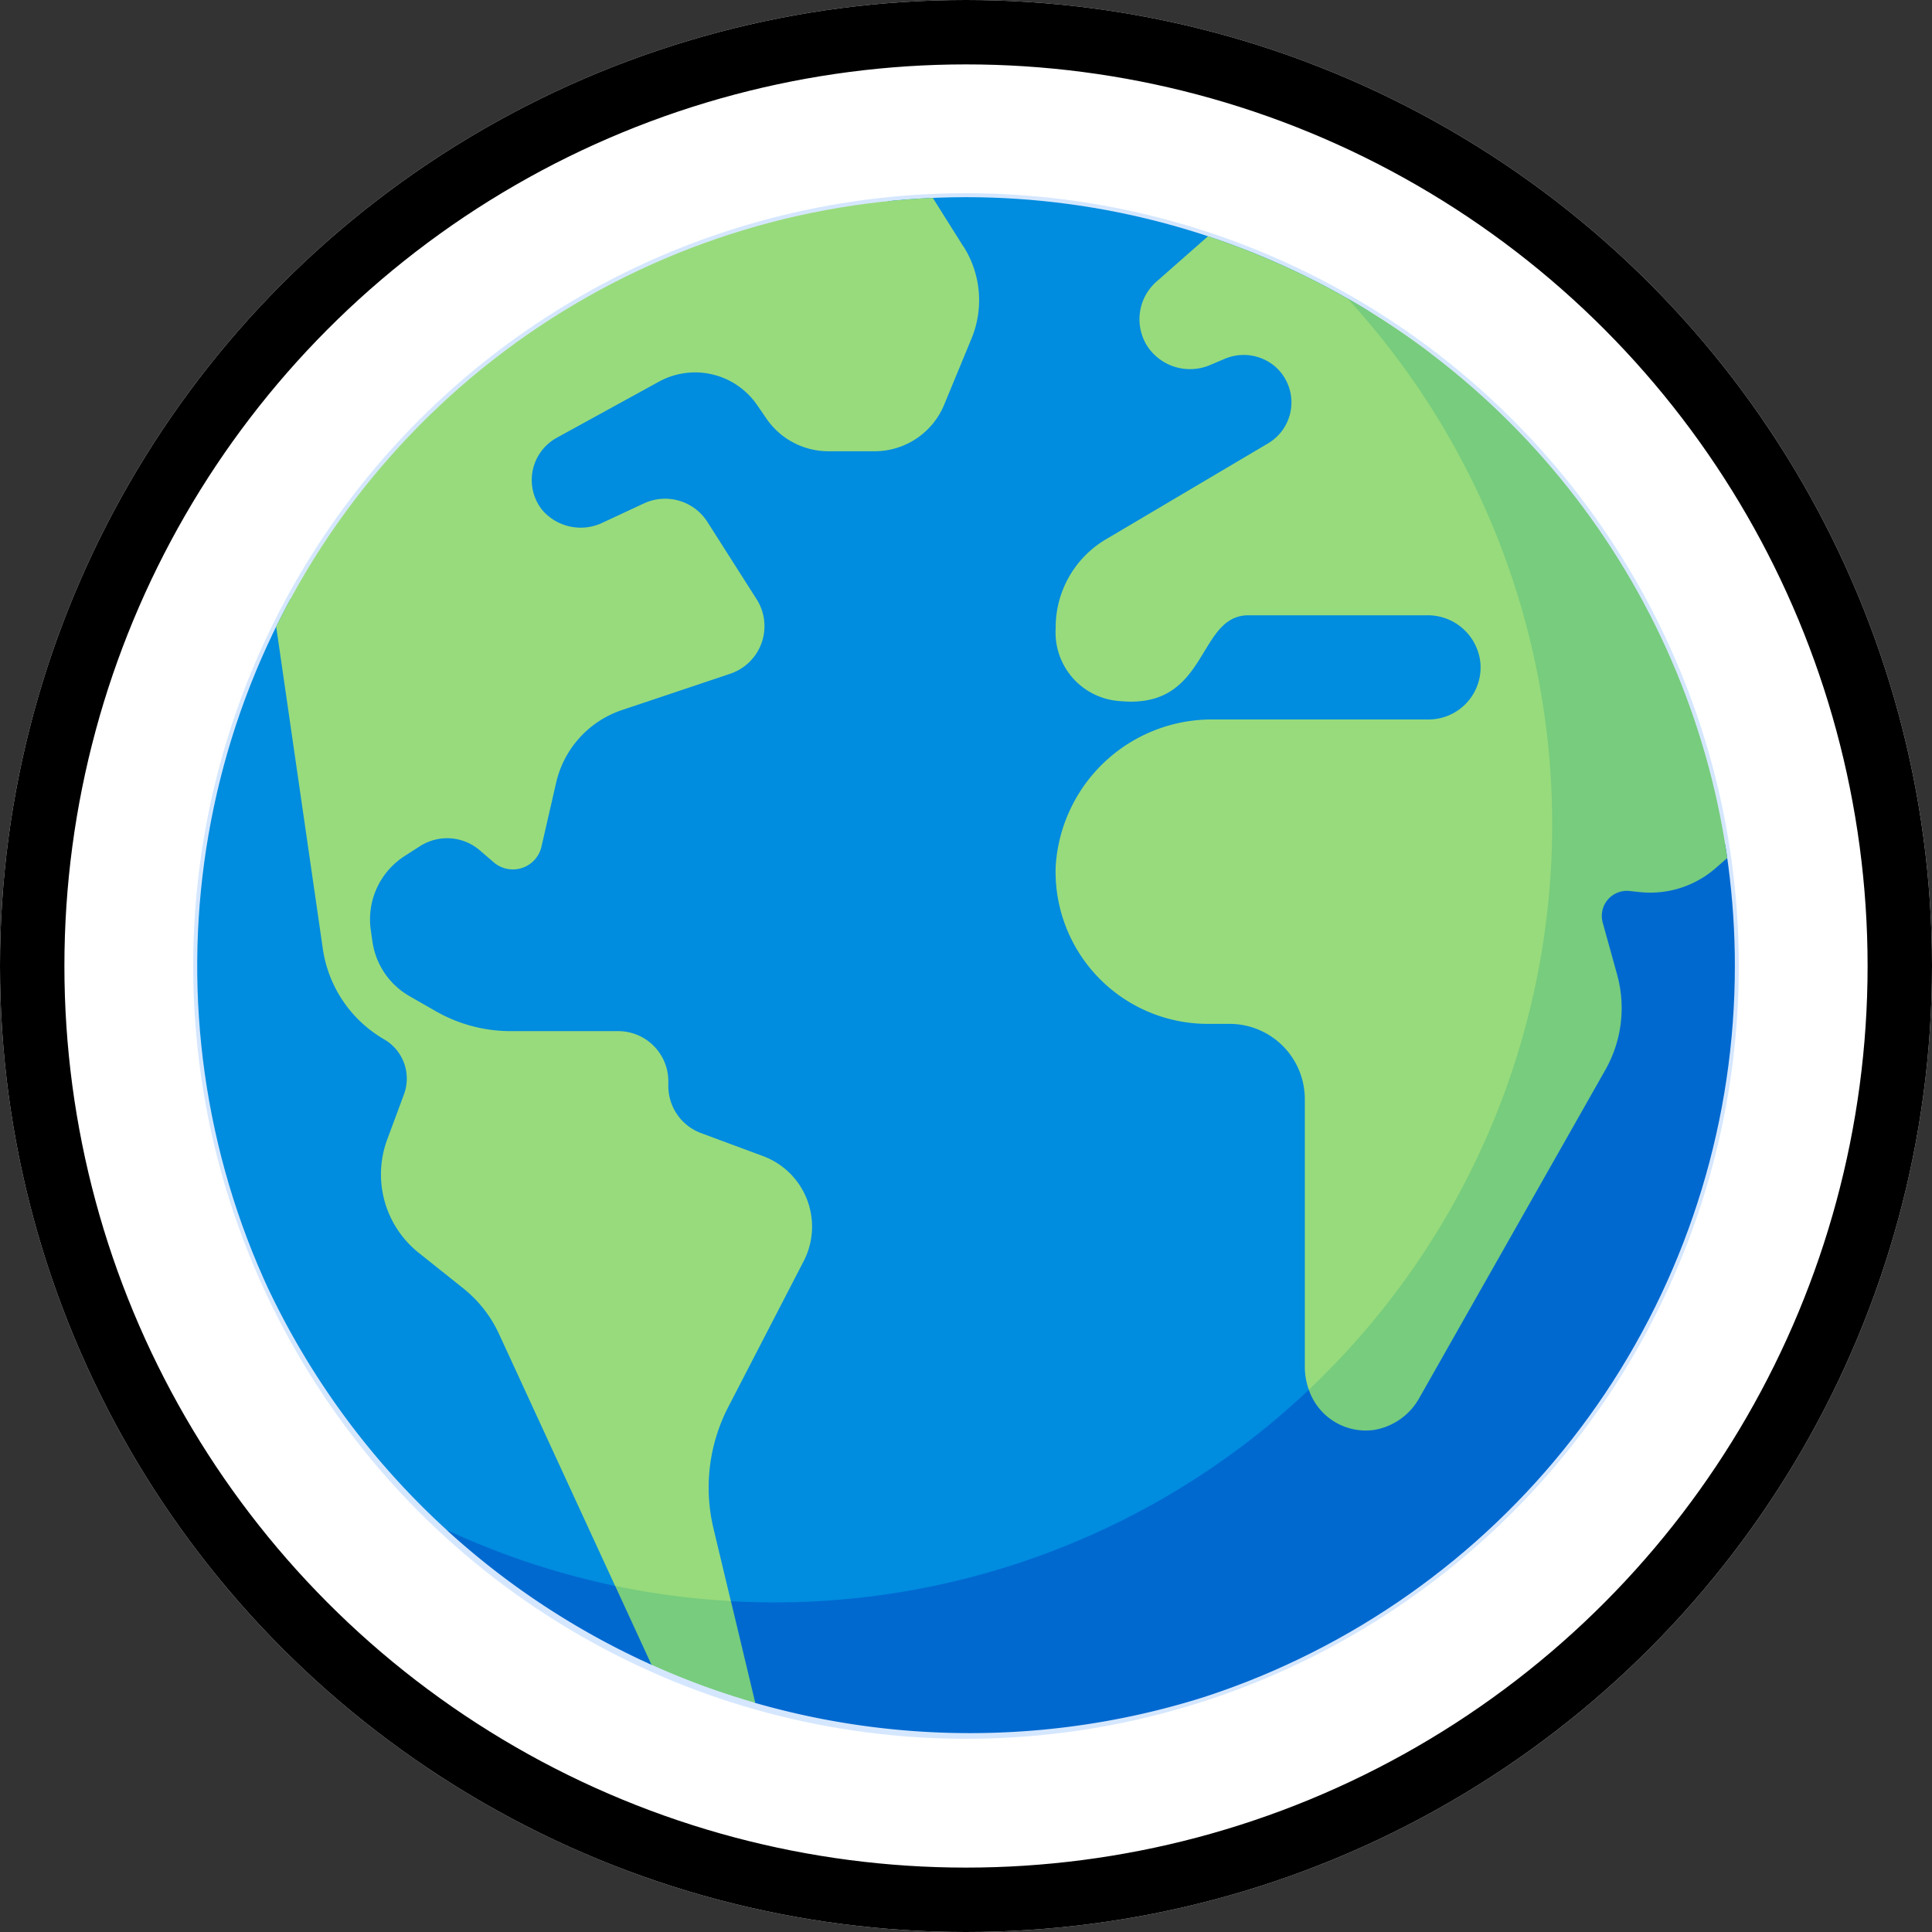
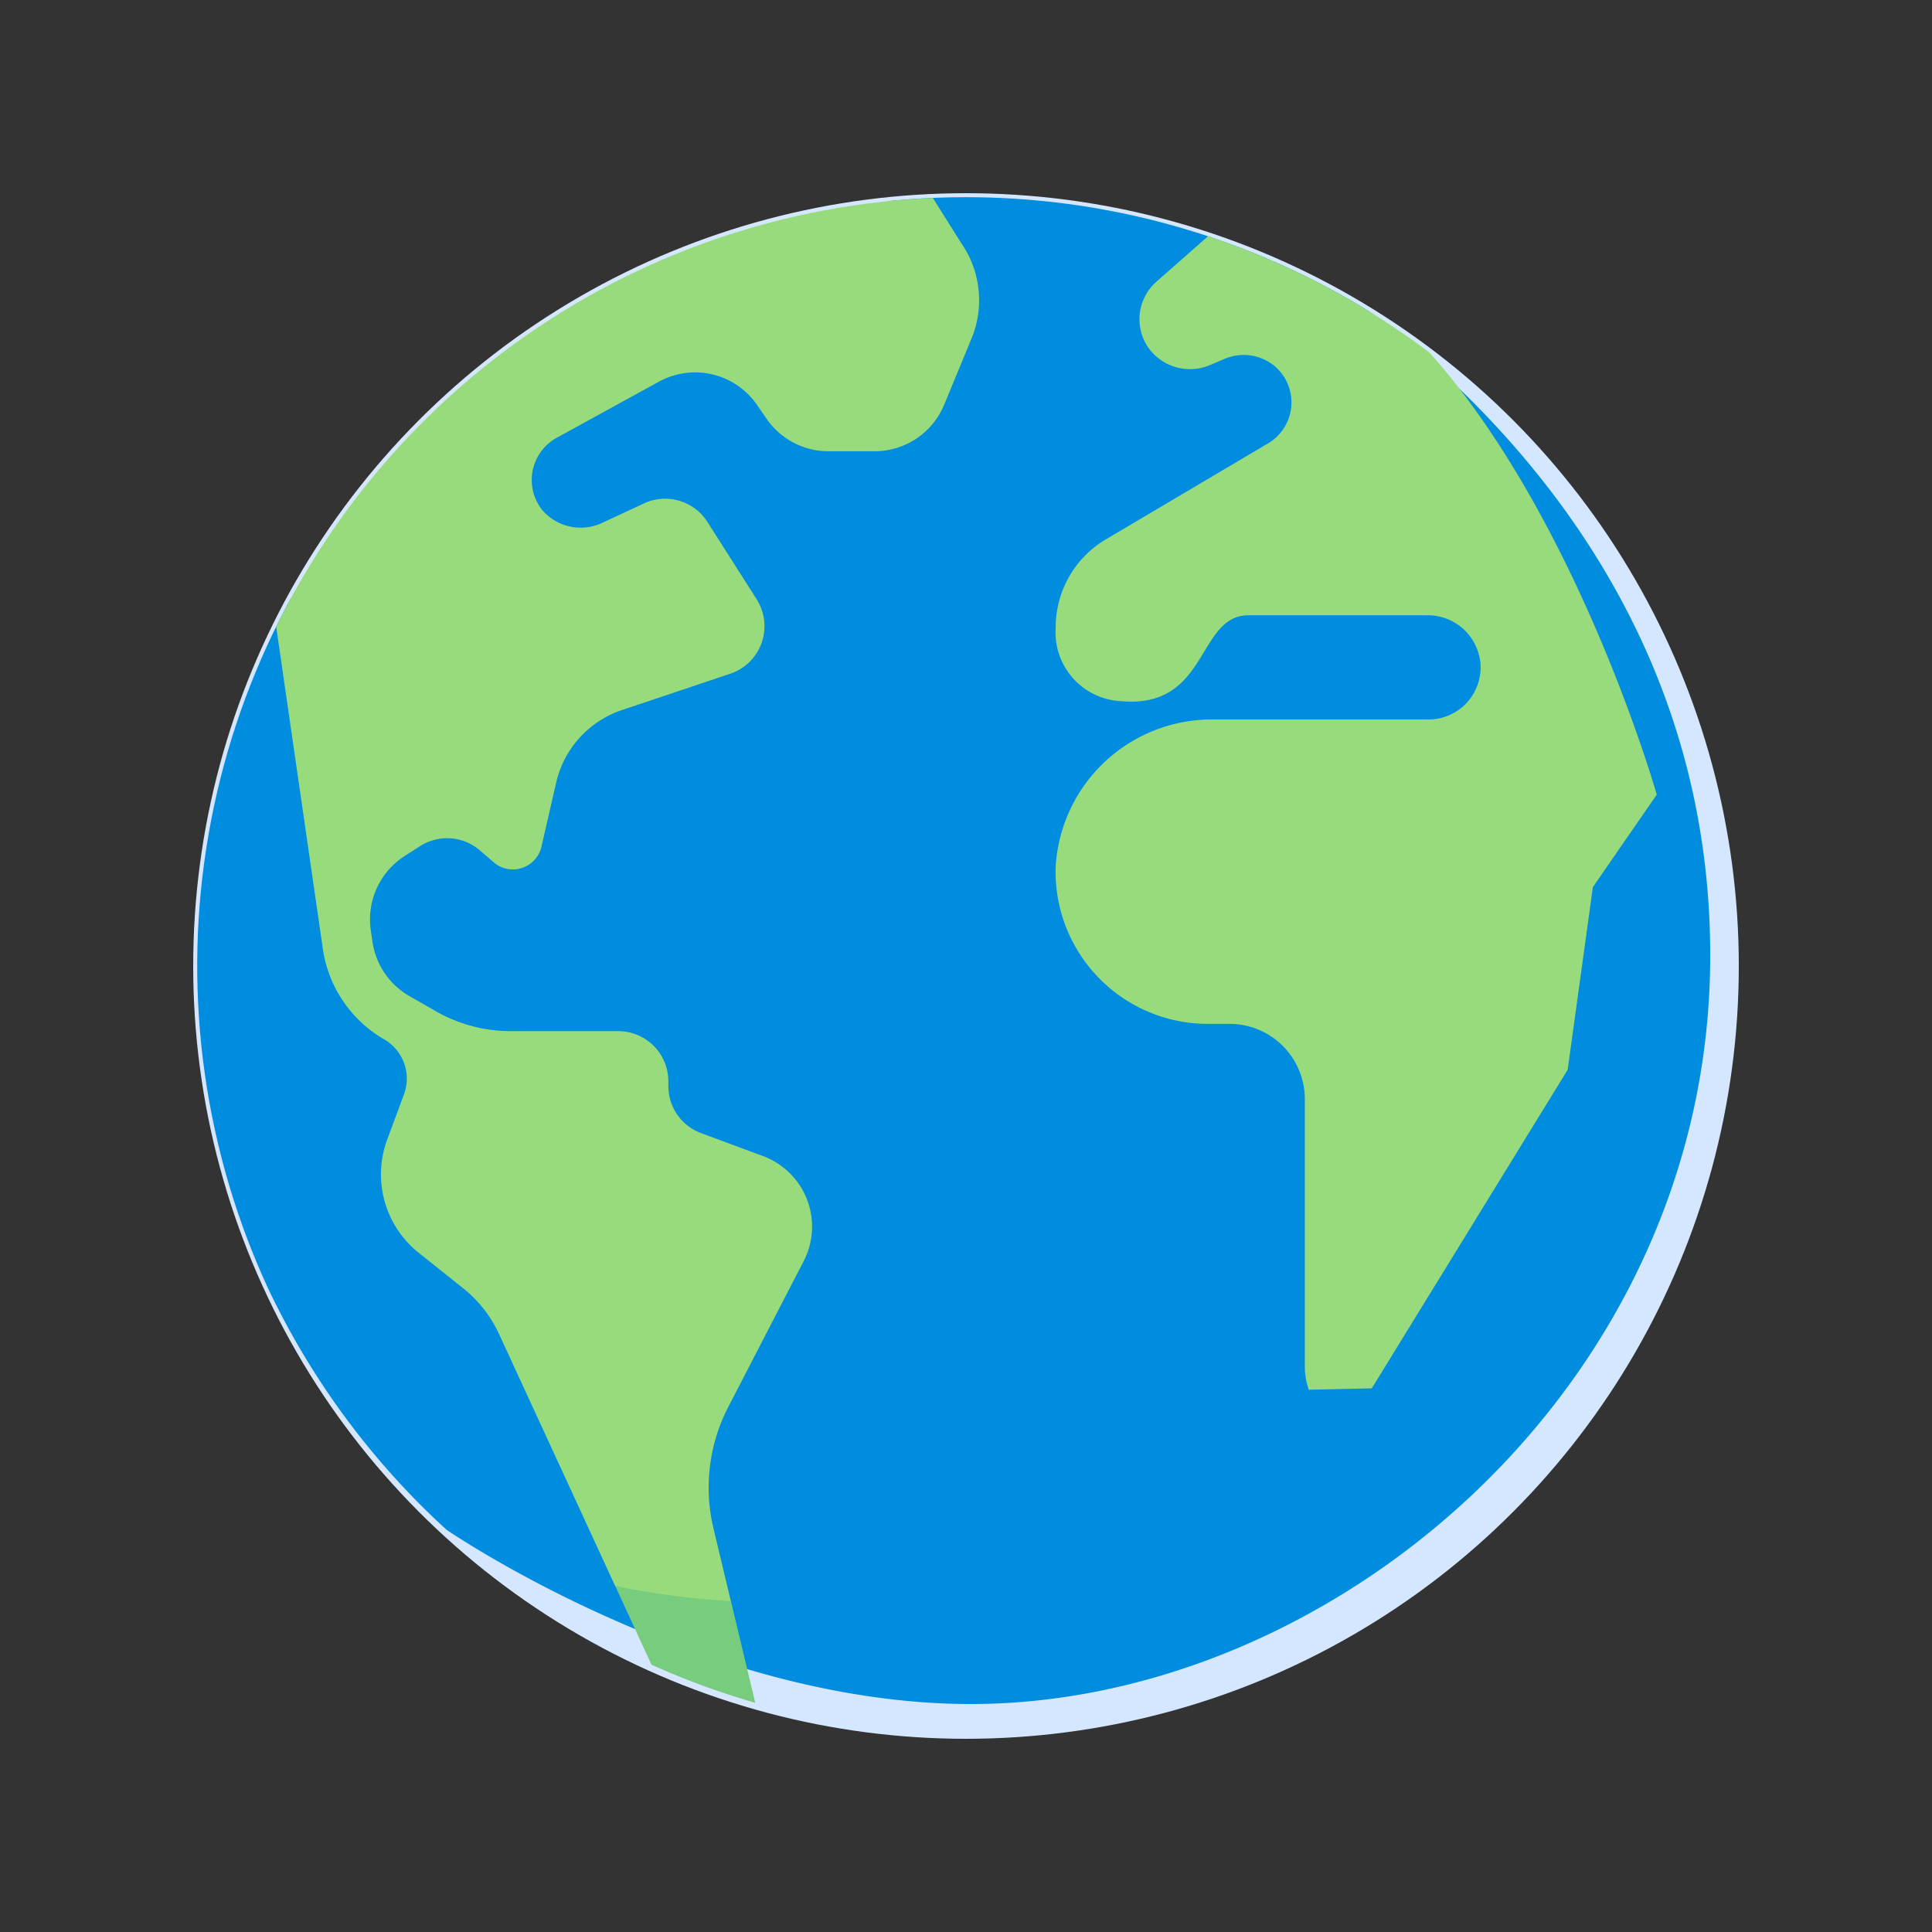
<svg xmlns="http://www.w3.org/2000/svg" id="icon_people" width="90" height="90" viewBox="0 0 90 90">
  <rect x="0" y="0" width="90" height="90" fill="#333333" stroke="none" />
  <defs>
    <clipPath id="clip-path">
      <path id="パス_239950" data-name="パス 239950" d="M71.631,35.815A35.815,35.815,0,1,1,35.815,0,35.815,35.815,0,0,1,71.631,35.815" transform="translate(0)" fill="#d5e7ff" />
    </clipPath>
  </defs>
  <g id="bg_white" fill="#fff" stroke="#000" stroke-width="3">
-     <circle cx="45" cy="45" r="45" stroke="none" />
-     <circle cx="45" cy="45" r="43.5" fill="none" />
-   </g>
+     </g>
  <g id="グループ_86987" data-name="グループ 86987" transform="translate(17889.186 16336.185)">
    <circle id="bg_blue" cx="36" cy="36" r="36" transform="translate(-17880.186 -16327.185)" fill="#d5e7ff" />
    <g id="img" transform="translate(-17880 -16327)" clip-path="url(#clip-path)">
      <g id="earth" transform="translate(-0.188 -0.898)">
        <path id="パス_208695" data-name="パス 208695" d="M36.223,0Q35.06,0,33.915.072L3.757,20.14A36.25,36.25,0,0,0,11.8,62.973s11.8,8.12,24.424,8.12c16.884,0,34.447-14.865,34.447-34.87C70.67,12.5,48.1,1.993,48.1,1.993A36.172,36.172,0,0,0,36.223,0Z" transform="translate(0 0)" fill="#008cdf" />
-         <path id="パス_208696" data-name="パス 208696" d="M143.68,213.956l-8.781-1A36.227,36.227,0,0,1,83.388,245.8a36.267,36.267,0,0,0,9.549,6.287l2.133-.119,2.7,1.895a36.251,36.251,0,0,0,45.9-39.9Z" transform="translate(-71.589 -182.822)" fill="#0069d0" />
        <path id="パス_208697" data-name="パス 208697" d="M295.306,15.482a35.941,35.941,0,0,0-3.447-1.4l-3.2,2.817a2.336,2.336,0,0,0-.442,3.047,2.382,2.382,0,0,0,2.931.854l.648-.274a2.255,2.255,0,0,1,2.374.36,2.217,2.217,0,0,1-.338,3.57l-7.523,4.452a4.767,4.767,0,0,0-2.372,4.157,3.206,3.206,0,0,0,3.022,3.4c4.132.381,3.537-4,5.964-4h8.324a2.464,2.464,0,0,1,2.475,2.21,2.427,2.427,0,0,1-2.417,2.644H291.32a7.287,7.287,0,0,0-7.384,6.872,7.09,7.09,0,0,0,7.087,7.308h1.015a3.505,3.505,0,0,1,3.505,3.505V67.467a3.188,3.188,0,0,0,.187,1.075l2.932-.063,9.127-14.844,1.173-8.507,2.976-4.308s-5.752-20.252-16.632-25.337Z" transform="translate(-243.758 -12.09)" fill="#98db7c" />
-         <path id="パス_208698" data-name="パス 208698" d="M384.854,51.713A36.3,36.3,0,0,0,364.312,23.97a36.25,36.25,0,0,1,.425,53.059,2.8,2.8,0,0,0,3.054,1.872,2.974,2.974,0,0,0,2.113-1.525l8.645-15.244a5.842,5.842,0,0,0,.548-4.443l-.67-2.418a1.168,1.168,0,0,1,1.249-1.474l.477.051a4.635,4.635,0,0,0,3.537-1.118Z" transform="translate(-312.764 -20.578)" fill="#77cc7d" />
        <path id="パス_208699" data-name="パス 208699" d="M58.68,3.641,56.71.511A36.211,36.211,0,0,0,26.553,20.579l2.283,15.769a5.843,5.843,0,0,0,2.857,4.221,2.111,2.111,0,0,1,.923,2.562l-.779,2.1A4.674,4.674,0,0,0,33.3,50.51l2.081,1.66a5.843,5.843,0,0,1,1.662,2.122l5.408,11.736,3.161,2.231,2.232-1.522-.809-3.383a8.179,8.179,0,0,1,.689-5.66l3.51-6.788a3.505,3.505,0,0,0-1.894-4.9l-2.884-1.07a2.337,2.337,0,0,1-1.524-2.191v-.225A2.337,2.337,0,0,0,42.6,40.186H37.586a7.01,7.01,0,0,1-3.5-.936l-1.223-.7a3.5,3.5,0,0,1-1.714-2.528l-.078-.541a3.506,3.506,0,0,1,1.576-3.451l.719-.461a2.337,2.337,0,0,1,2.789.2l.641.552a1.367,1.367,0,0,0,2.226-.73l.683-2.977a4.674,4.674,0,0,1,3.069-3.386l5.042-1.691a2.337,2.337,0,0,0,1.229-3.47l-2.292-3.6a2.337,2.337,0,0,0-2.959-.864l-1.893.882a2.361,2.361,0,0,1-2.86-.594,2.246,2.246,0,0,1,.693-3.346l4.757-2.612a3.505,3.505,0,0,1,4.576,1.087l.442.643A3.5,3.5,0,0,0,52.4,13.173h2.141a3.505,3.505,0,0,0,3.24-2.167l1.274-3.083a4.674,4.674,0,0,0-.369-4.282Z" transform="translate(-22.796 -0.439)" fill="#98db7c" />
        <path id="パス_208700" data-name="パス 208700" d="M140.629,467.216a35.891,35.891,0,0,0,4.837,1.776l-1.133-4.738a36.024,36.024,0,0,1-5.393-.709Z" transform="translate(-119.281 -397.956)" fill="#77cc7d" />
      </g>
    </g>
  </g>
</svg>